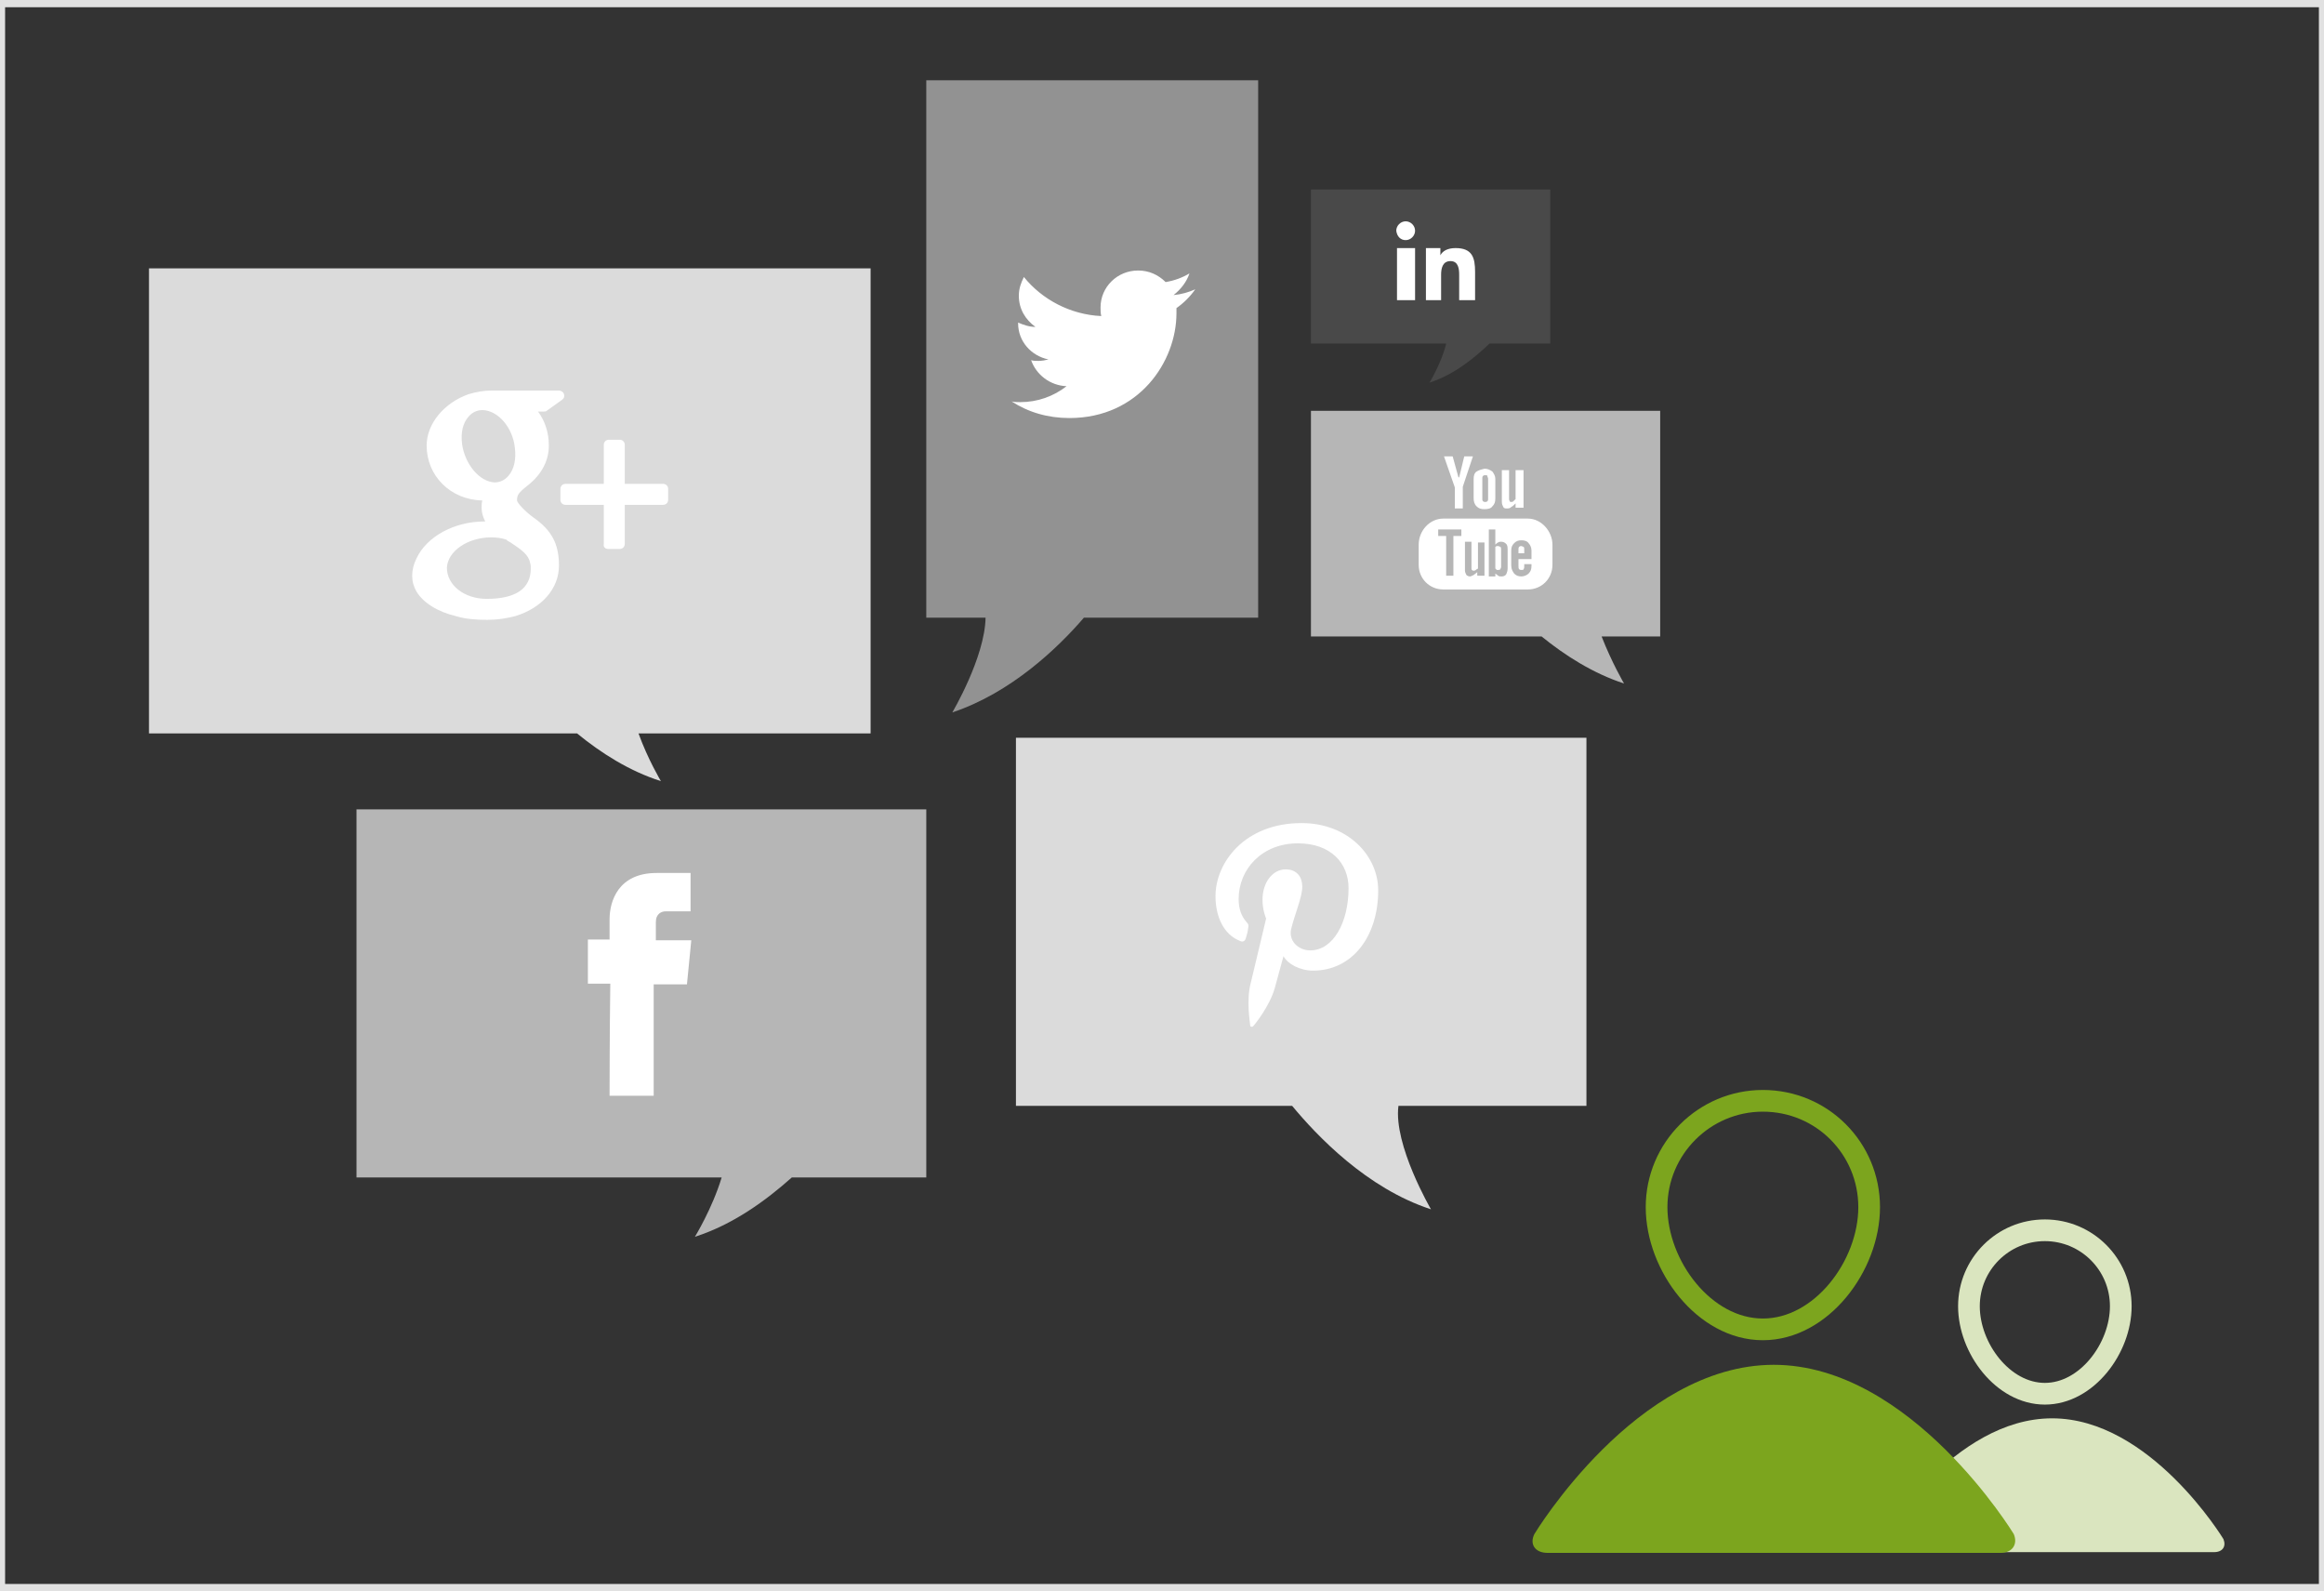
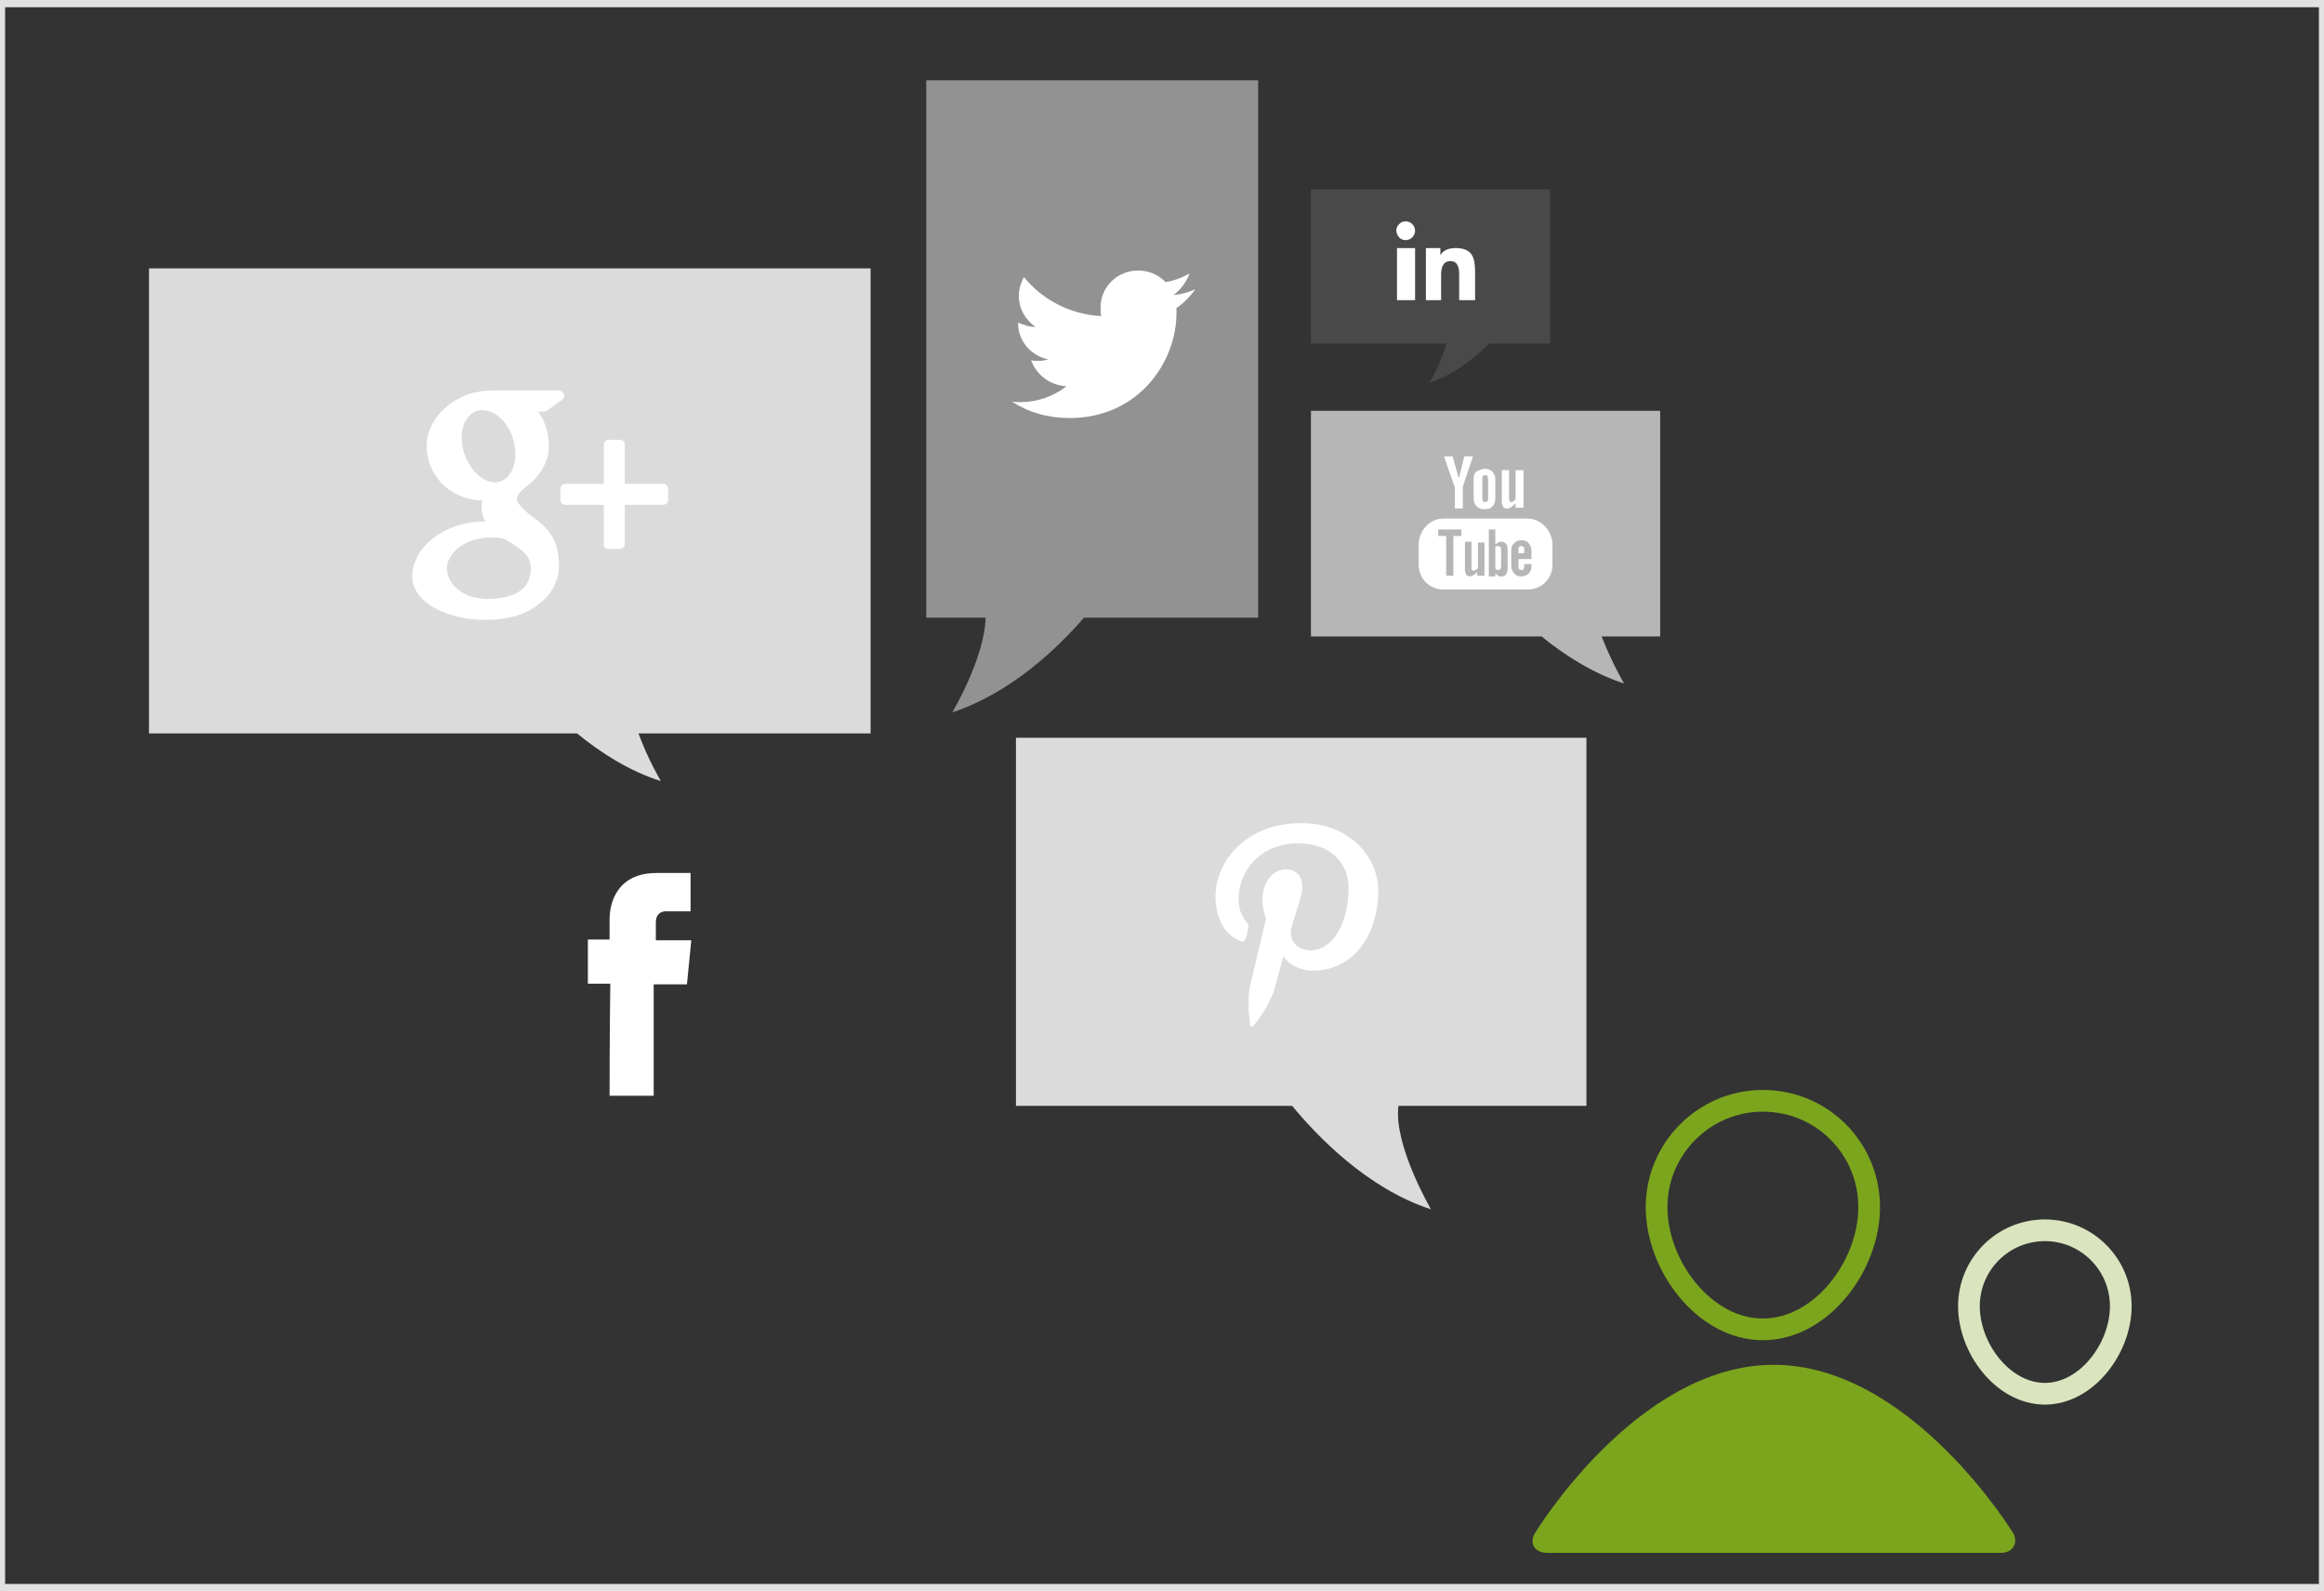
<svg xmlns="http://www.w3.org/2000/svg" preserveAspectRatio="xMidYMid slice" version="1.1" id="Ebene_1" x="0" y="0" width="580" height="397" viewBox="0 0 322 220" xml:space="preserve">
  <rect x="0" y="0" width="322" height="220" fill="#333333" stroke="none" />
  <style>.st23{fill:#b6b6b6}.st68{fill:#fff}.st101{fill:#dbdbdb}</style>
  <path d="M293.6 180.6c0 5.8-4.7 12.1-10.5 12.1s-10.5-6.3-10.5-12.1 4.7-10.5 10.5-10.5 10.5 4.7 10.5 10.5z" fill="none" stroke="#dae5bf" stroke-width="3" stroke-miterlimit="10" />
-   <path d="M284.1 196.1c-13.6 0-23.7 16.7-23.7 16.7-.5 1 .1 1.8 1.3 1.8h44.8c1.2 0 1.7-.8 1.3-1.8 0 0-10.1-16.7-23.7-16.7z" fill="#dae5bf" />
  <path d="M321 1v218H1V1h320m1-1H0v220h322V0z" fill="#e1e1e1" />
-   <path class="st23" d="M128.4 111.9H49.6v50.9h50.5c-1.3 4.3-3.7 8.2-3.7 8.2 5.3-1.7 9.8-5 13.4-8.2h18.6v-50.9z" />
  <path class="st101" d="M219.7 152.9V102h-78.9v50.9H179c3.4 4.1 10.3 11.4 19.2 14.3 0 0-5.2-8.9-4.5-14.3h26zM120.6 37.1H20.9v64.3h59.2c3.3 2.7 7.2 5.2 11.6 6.6 0 0-1.8-3-3.1-6.6h32.1V37.1z" />
-   <path d="M174.4 11.1h-46v74.3h8.2c-.1 5.5-4.6 13.1-4.6 13.1 8.1-2.7 14.6-8.9 18.2-13.1h24.1V11.1z" fill="#929292" />
+   <path d="M174.4 11.1h-46v74.3h8.2c-.1 5.5-4.6 13.1-4.6 13.1 8.1-2.7 14.6-8.9 18.2-13.1h24.1V11.1" fill="#929292" />
  <path class="st23" d="M229.9 56.8h-48.3V88h31.9c3.2 2.6 7.1 5.1 11.4 6.5 0 0-1.7-2.9-3.1-6.5h8.1V56.8z" />
  <path d="M214.7 26.2h-33.1v21.3h18.7c-.6 2.6-2.3 5.4-2.3 5.4 3.4-1.1 6.2-3.4 8.3-5.4h8.4V26.2z" fill="#494949" />
  <path class="st68" d="M84.4 75.9H86c.4 0 .7-.3.7-.7v-5.4H92c.4 0 .7-.3.7-.7v-1.5c0-.4-.3-.7-.7-.7h-5.3v-5.4c0-.4-.3-.7-.7-.7h-1.5c-.4 0-.7.3-.7.7v5.4h-5.3c-.4 0-.7.3-.7.7v1.5c0 .4.3.7.7.7h5.3v5.4c-.1.4.2.7.6.7z" />
  <path class="st68" d="M63.4 85.2c1.3.4 2.8.5 4.3.5 1.4 0 2.6-.2 3.8-.5 3.7-1.1 6.1-3.8 6.1-7 0-3-1-4.9-3.6-6.7-1.1-.8-2.2-2-2.2-2.3 0-.7.1-1 1.5-2.1 1.9-1.5 2.9-3.4 2.9-5.5 0-1.9-.6-3.5-1.5-4.7h.8c.2 0 .3 0 .4-.1l2.1-1.5c.3-.2.4-.5.3-.8-.1-.3-.4-.5-.7-.5h-9.4c-1 0-2.1.2-3.1.5-3.4 1.2-5.8 4.1-5.8 7.1 0 4.2 3.3 7.5 7.7 7.6-.1.3-.1.7-.1 1 0 .7.2 1.3.5 1.9h-.1c-4.2 0-8 2.1-9.4 5.1-.4.8-.6 1.6-.6 2.4 0 .8.2 1.5.6 2.2.9 1.5 2.9 2.8 5.5 3.4zm.8-23.8c-.2-1.6.1-2.9.9-3.8.5-.6 1.2-.9 1.9-.9h.1c2.1.1 4.1 2.4 4.4 5.2.2 1.6-.1 3-.9 3.9-.5.6-1.2.9-1.9.9-2.1-.1-4.1-2.5-4.5-5.3zm4 12.9c.8 0 1.5.1 2.1.3.2.2.4.3.6.4 1.5 1 2.5 1.7 2.7 2.8.1.3.1.5.1.8 0 2.8-2.1 4.2-6.1 4.2-3.1 0-5.5-1.9-5.5-4.3.1-2.3 2.9-4.2 6.1-4.2zM164.8 37.8c-1 .6-2.1 1-3.3 1.2-1-1-2.3-1.6-3.8-1.6-2.9 0-5.2 2.3-5.2 5.1 0 .4 0 .8.1 1.2-4.3-.2-8.2-2.3-10.7-5.4-.4.8-.7 1.6-.7 2.6 0 1.8.9 3.3 2.3 4.3-.9 0-1.7-.3-2.4-.6v.1c0 2.5 1.8 4.5 4.2 5-.4.1-.9.2-1.4.2-.3 0-.7 0-1-.1.7 2 2.6 3.5 4.9 3.6-1.8 1.4-4 2.2-6.4 2.2-.4 0-.8 0-1.2-.1 2.3 1.5 5 2.3 8 2.3 9.6 0 14.8-7.8 14.8-14.5v-.7c1-.7 1.9-1.6 2.6-2.6-.9.4-1.9.7-3 .8 1-.8 1.8-1.8 2.2-3zM84.6 151.5h6.1v-15.4h4.6l.6-6.1H91v-2.5c0-1.2.8-1.5 1.4-1.5h3.4v-5.3h-4.7c-5.3 0-6.5 3.9-6.5 6.4v2.8h-3v6.1h3.1c-.1 7.1-.1 15.5-.1 15.5zM193.5 34.3h2.5v7.2h-2.5zM194.7 33.2c.7 0 1.3-.6 1.3-1.3 0-.7-.6-1.3-1.3-1.3-.7 0-1.3.6-1.3 1.3.1.8.6 1.3 1.3 1.3zM204.3 37.6c0-2-.4-3.3-2.7-3.3-1.1 0-1.8.4-2.1 1v-1h-2v7.2h2.1V38c0-.9.2-1.9 1.3-1.9s1.2 1.1 1.2 1.9v3.5h2.2v-3.9z" />
  <g>
    <path class="st68" d="M173.2 141.8c0 .2.3.2.4.1.2-.2 2.3-2.8 3-5.3.2-.7 1.2-4.4 1.2-4.4.6 1.1 2.3 2 4.1 2 5.4 0 9-4.7 9-11.1 0-4.8-4.2-9.3-10.6-9.3-7.9 0-11.9 5.5-11.9 10.1 0 2.8 1.1 5.3 3.4 6.2.4.2.7 0 .8-.4.1-.3.3-1 .3-1.3.1-.4.1-.6-.2-.9-.7-.8-1.1-1.8-1.1-3.2 0-4.1 3.2-7.7 8.2-7.7 4.5 0 7 2.7 7 6.2 0 4.7-2.1 8.6-5.3 8.6-1.7 0-3.1-1.4-2.6-3.1.5-2 1.5-4.3 1.5-5.7 0-1.3-.7-2.4-2.3-2.4-1.8 0-3.2 1.8-3.2 4.2 0 1.5.5 2.6.5 2.6s-1.8 7.5-2.1 8.8c-.7 2.5-.1 5.7-.1 6z" />
  </g>
  <g>
    <path class="st68" d="M210.7 75.5c-.1 0-.2 0-.3.1-.1.1-.1.2-.1.4v.5h.8V76c0-.2 0-.3-.1-.4-.1 0-.2-.1-.3-.1zM207.5 75.5h-.2c-.1 0-.1.1-.2.1v3l.2.2h.2c.1 0 .2 0 .3-.1 0-.1.1-.2.1-.3V76c0-.2 0-.3-.1-.4-.1 0-.2-.1-.3-.1z" />
    <path class="st68" d="M211.6 71.7h-11.7c-1.9 0-3.4 1.7-3.4 3.6v2.8c0 1.9 1.5 3.4 3.4 3.4h11.7c1.9 0 3.4-1.5 3.4-3.4v-2.8c0-1.8-1.5-3.6-3.4-3.6zm-9.2 2.4h-1.1v5.5h-1v-5.5h-1.1v-.9h3.2v.9zm3.1 5.5h-.9v-.5c-.2.2-.4.3-.5.4-.2.1-.4.2-.5.2-.2 0-.4-.1-.5-.2-.1-.2-.2-.4-.2-.6v-4h.9v3.7c0 .1 0 .2.1.2 0 .1.1.1.2.1s.2 0 .3-.1c.1-.1.2-.1.3-.2V75h.9v4.6zm3.3-1c0 .3-.1.6-.2.8-.1.2-.4.3-.6.3-.2 0-.4 0-.5-.1-.1-.1-.3-.2-.4-.3v.4h-.9v-6.5h.9v2.1c.1-.1.3-.3.4-.3.1-.1.3-.1.4-.1.3 0 .5.1.7.3.2.2.2.5.2.9v2.5zm3.3-1.3h-1.8v.9c0 .3 0 .4.1.5.1.1.2.1.3.1.2 0 .3 0 .3-.1.1-.1.1-.3.1-.5V78h1v.2c0 .5-.1.8-.4 1.1-.2.2-.6.4-1 .4s-.7-.1-1-.4c-.2-.3-.4-.6-.4-1.1v-2.1c0-.4.1-.7.4-1 .3-.3.6-.4 1-.4s.8.1 1 .4c.2.2.4.6.4 1v1.2zM200 63.1l1.5 4.3v2.9h1.1v-3l1.4-4.2h-1.2l-.7 2.9h-.1l-.8-2.9zM204.5 65.2c-.3.2-.4.6-.4 1v2.7c0 .4.1.8.4 1.1.3.3.6.4 1.1.4.5 0 .9-.1 1.1-.4.3-.3.4-.6.4-1.1v-2.7c0-.4-.2-.7-.4-1-.3-.2-.6-.4-1.1-.4-.4.1-.8.2-1.1.4zm1.6 1V69c0 .1 0 .2-.1.3-.1.1-.2.1-.3.1-.1 0-.2 0-.3-.1-.1-.1-.1-.2-.1-.3v-2.9c0-.1 0-.2.1-.3.1-.1.2-.1.3-.1.1 0 .3 0 .3.1 0 .2.1.2.1.4zM211 70.3V65h-1.1v4l-.3.3c-.1.1-.2.1-.3.1-.1 0-.2 0-.2-.1 0 0-.1-.1-.1-.3v-4h-1v4.4c0 .3.1.5.2.7.1.2.3.2.5.2s.4 0 .6-.2c.2-.1.4-.3.6-.5v.6h1.1z" />
  </g>
  <g>
    <path d="M258.8 166.9c0 8.1-6.6 16.9-14.7 16.9s-14.7-8.8-14.7-16.9 6.6-14.7 14.7-14.7c8.2 0 14.7 6.6 14.7 14.7z" fill="none" stroke="#7ca51e" stroke-width="3" stroke-miterlimit="10" />
    <path d="M245.6 188.7c-19 0-33.1 23.4-33.1 23.4-.7 1.4.1 2.6 1.8 2.6H277c1.6 0 2.4-1.2 1.8-2.6 0 0-14.2-23.4-33.2-23.4z" fill="#7ca51e" />
  </g>
</svg>